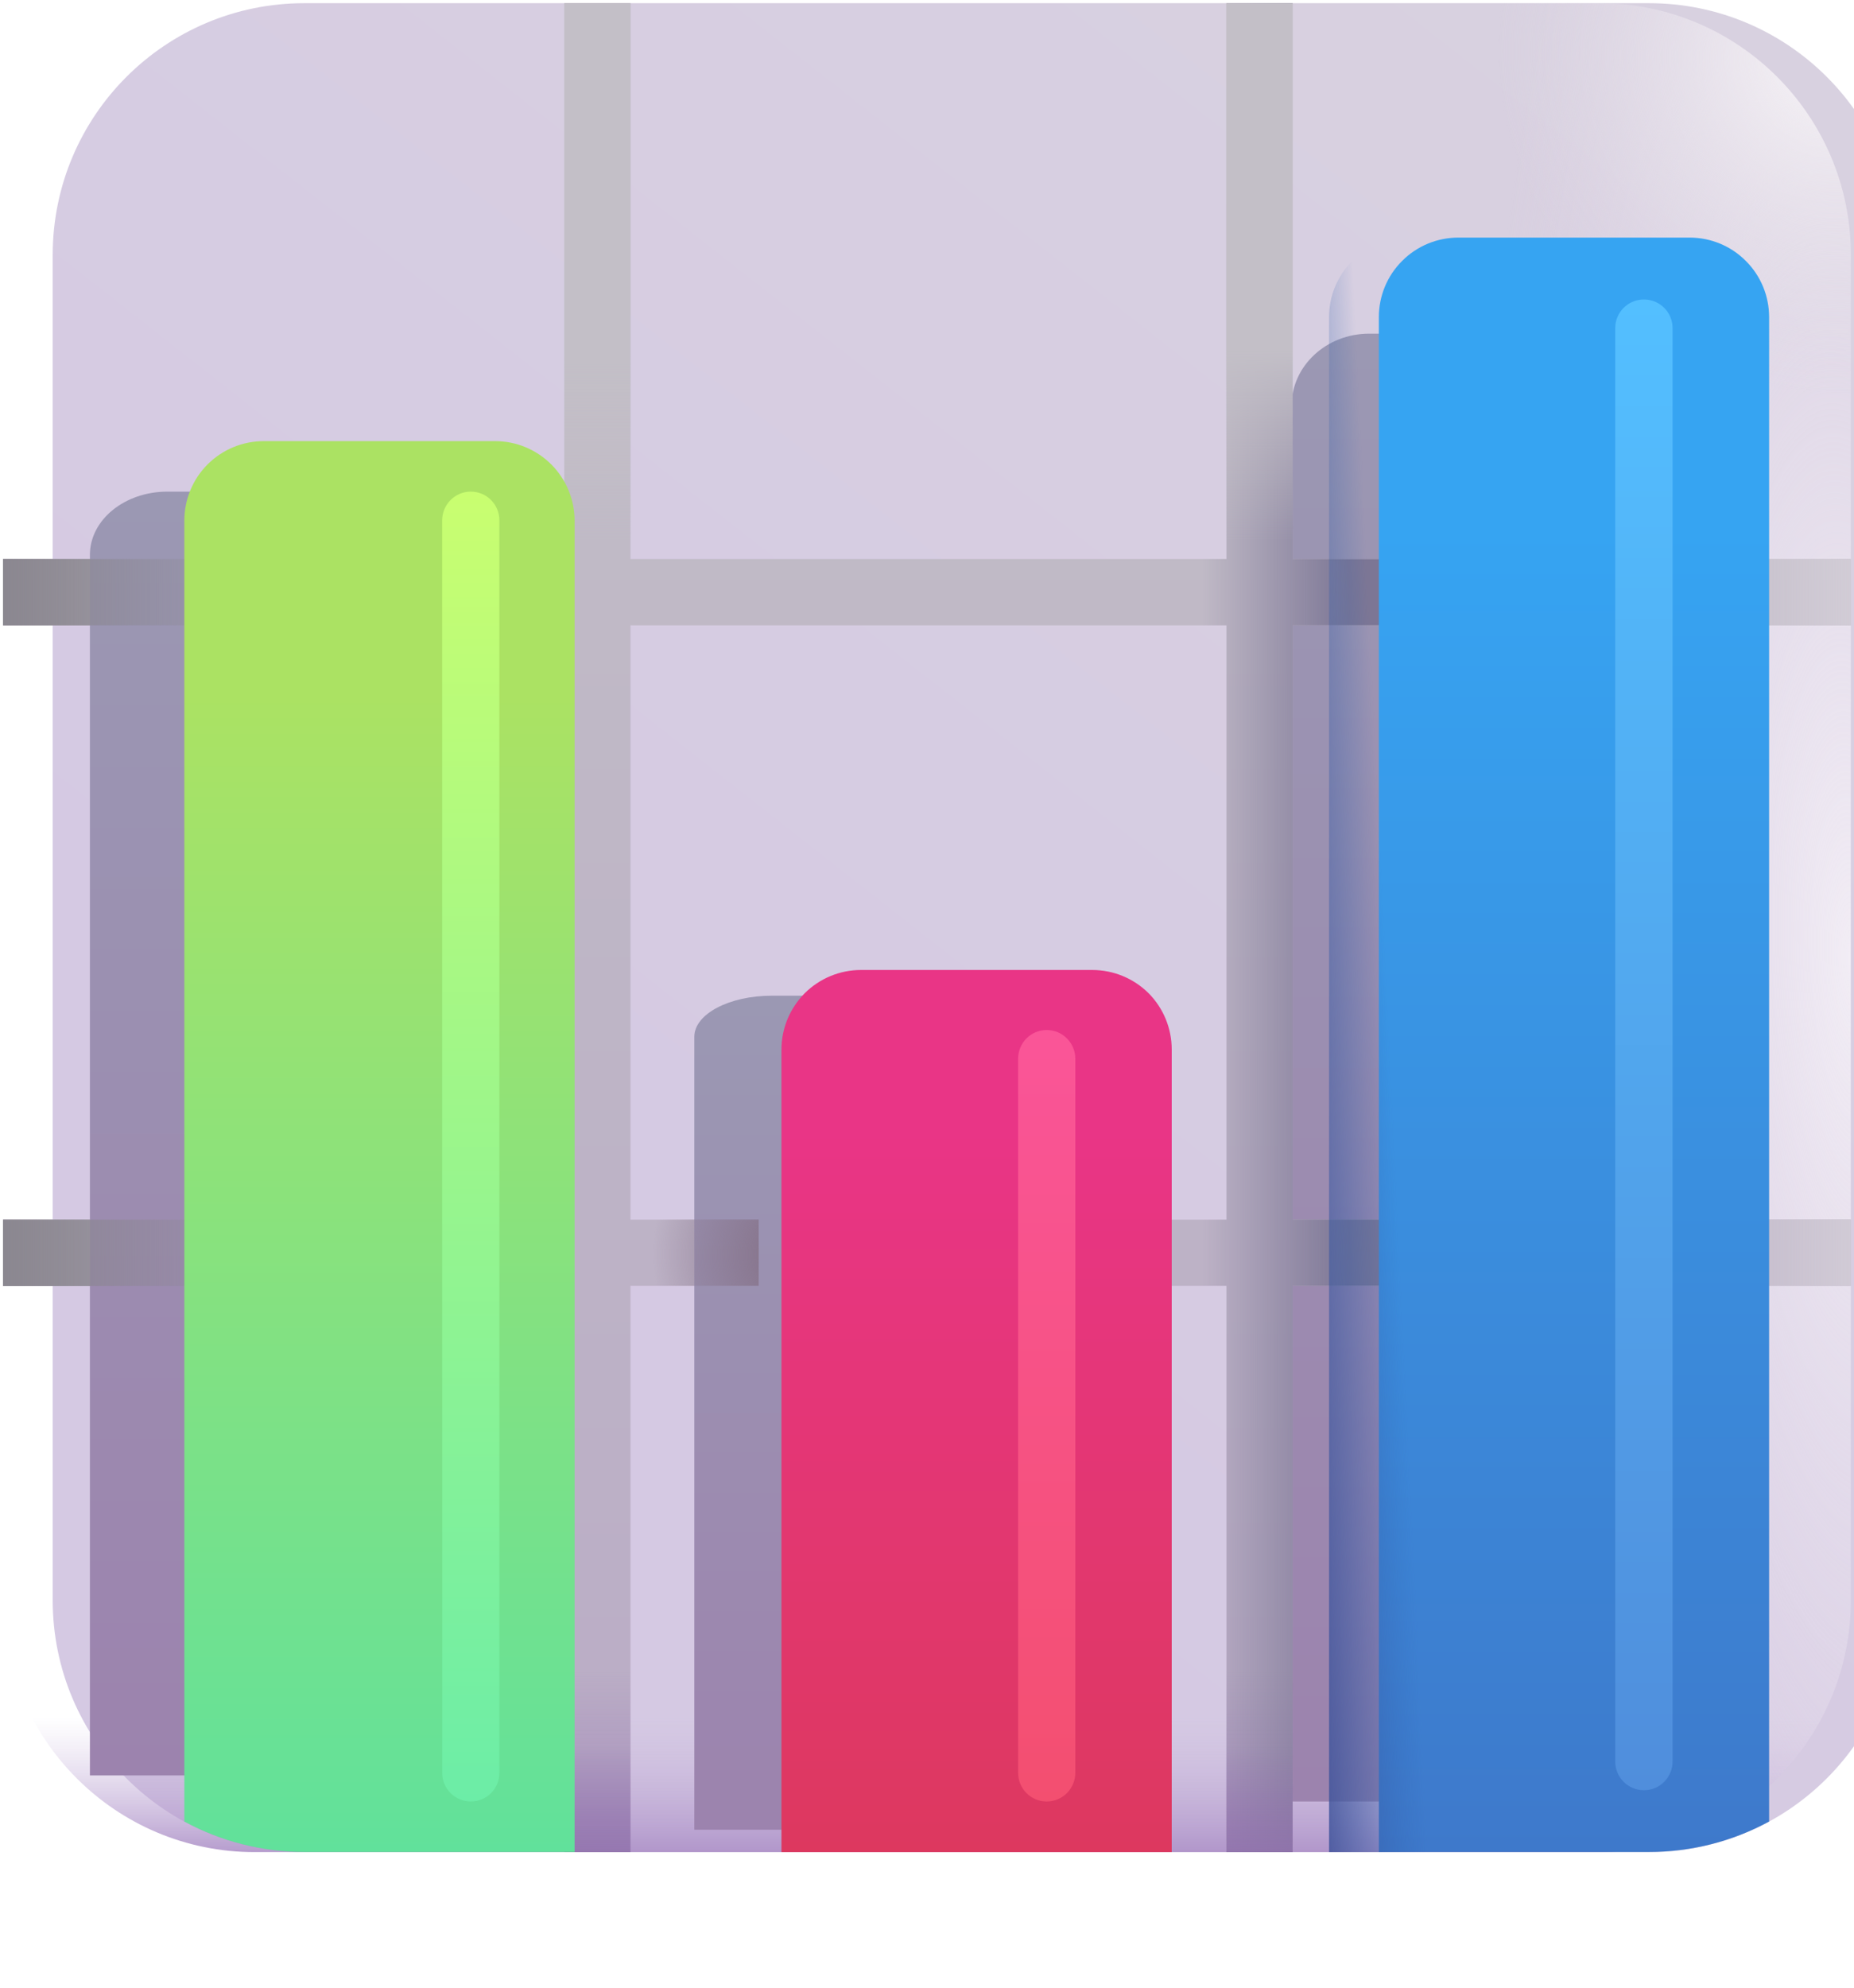
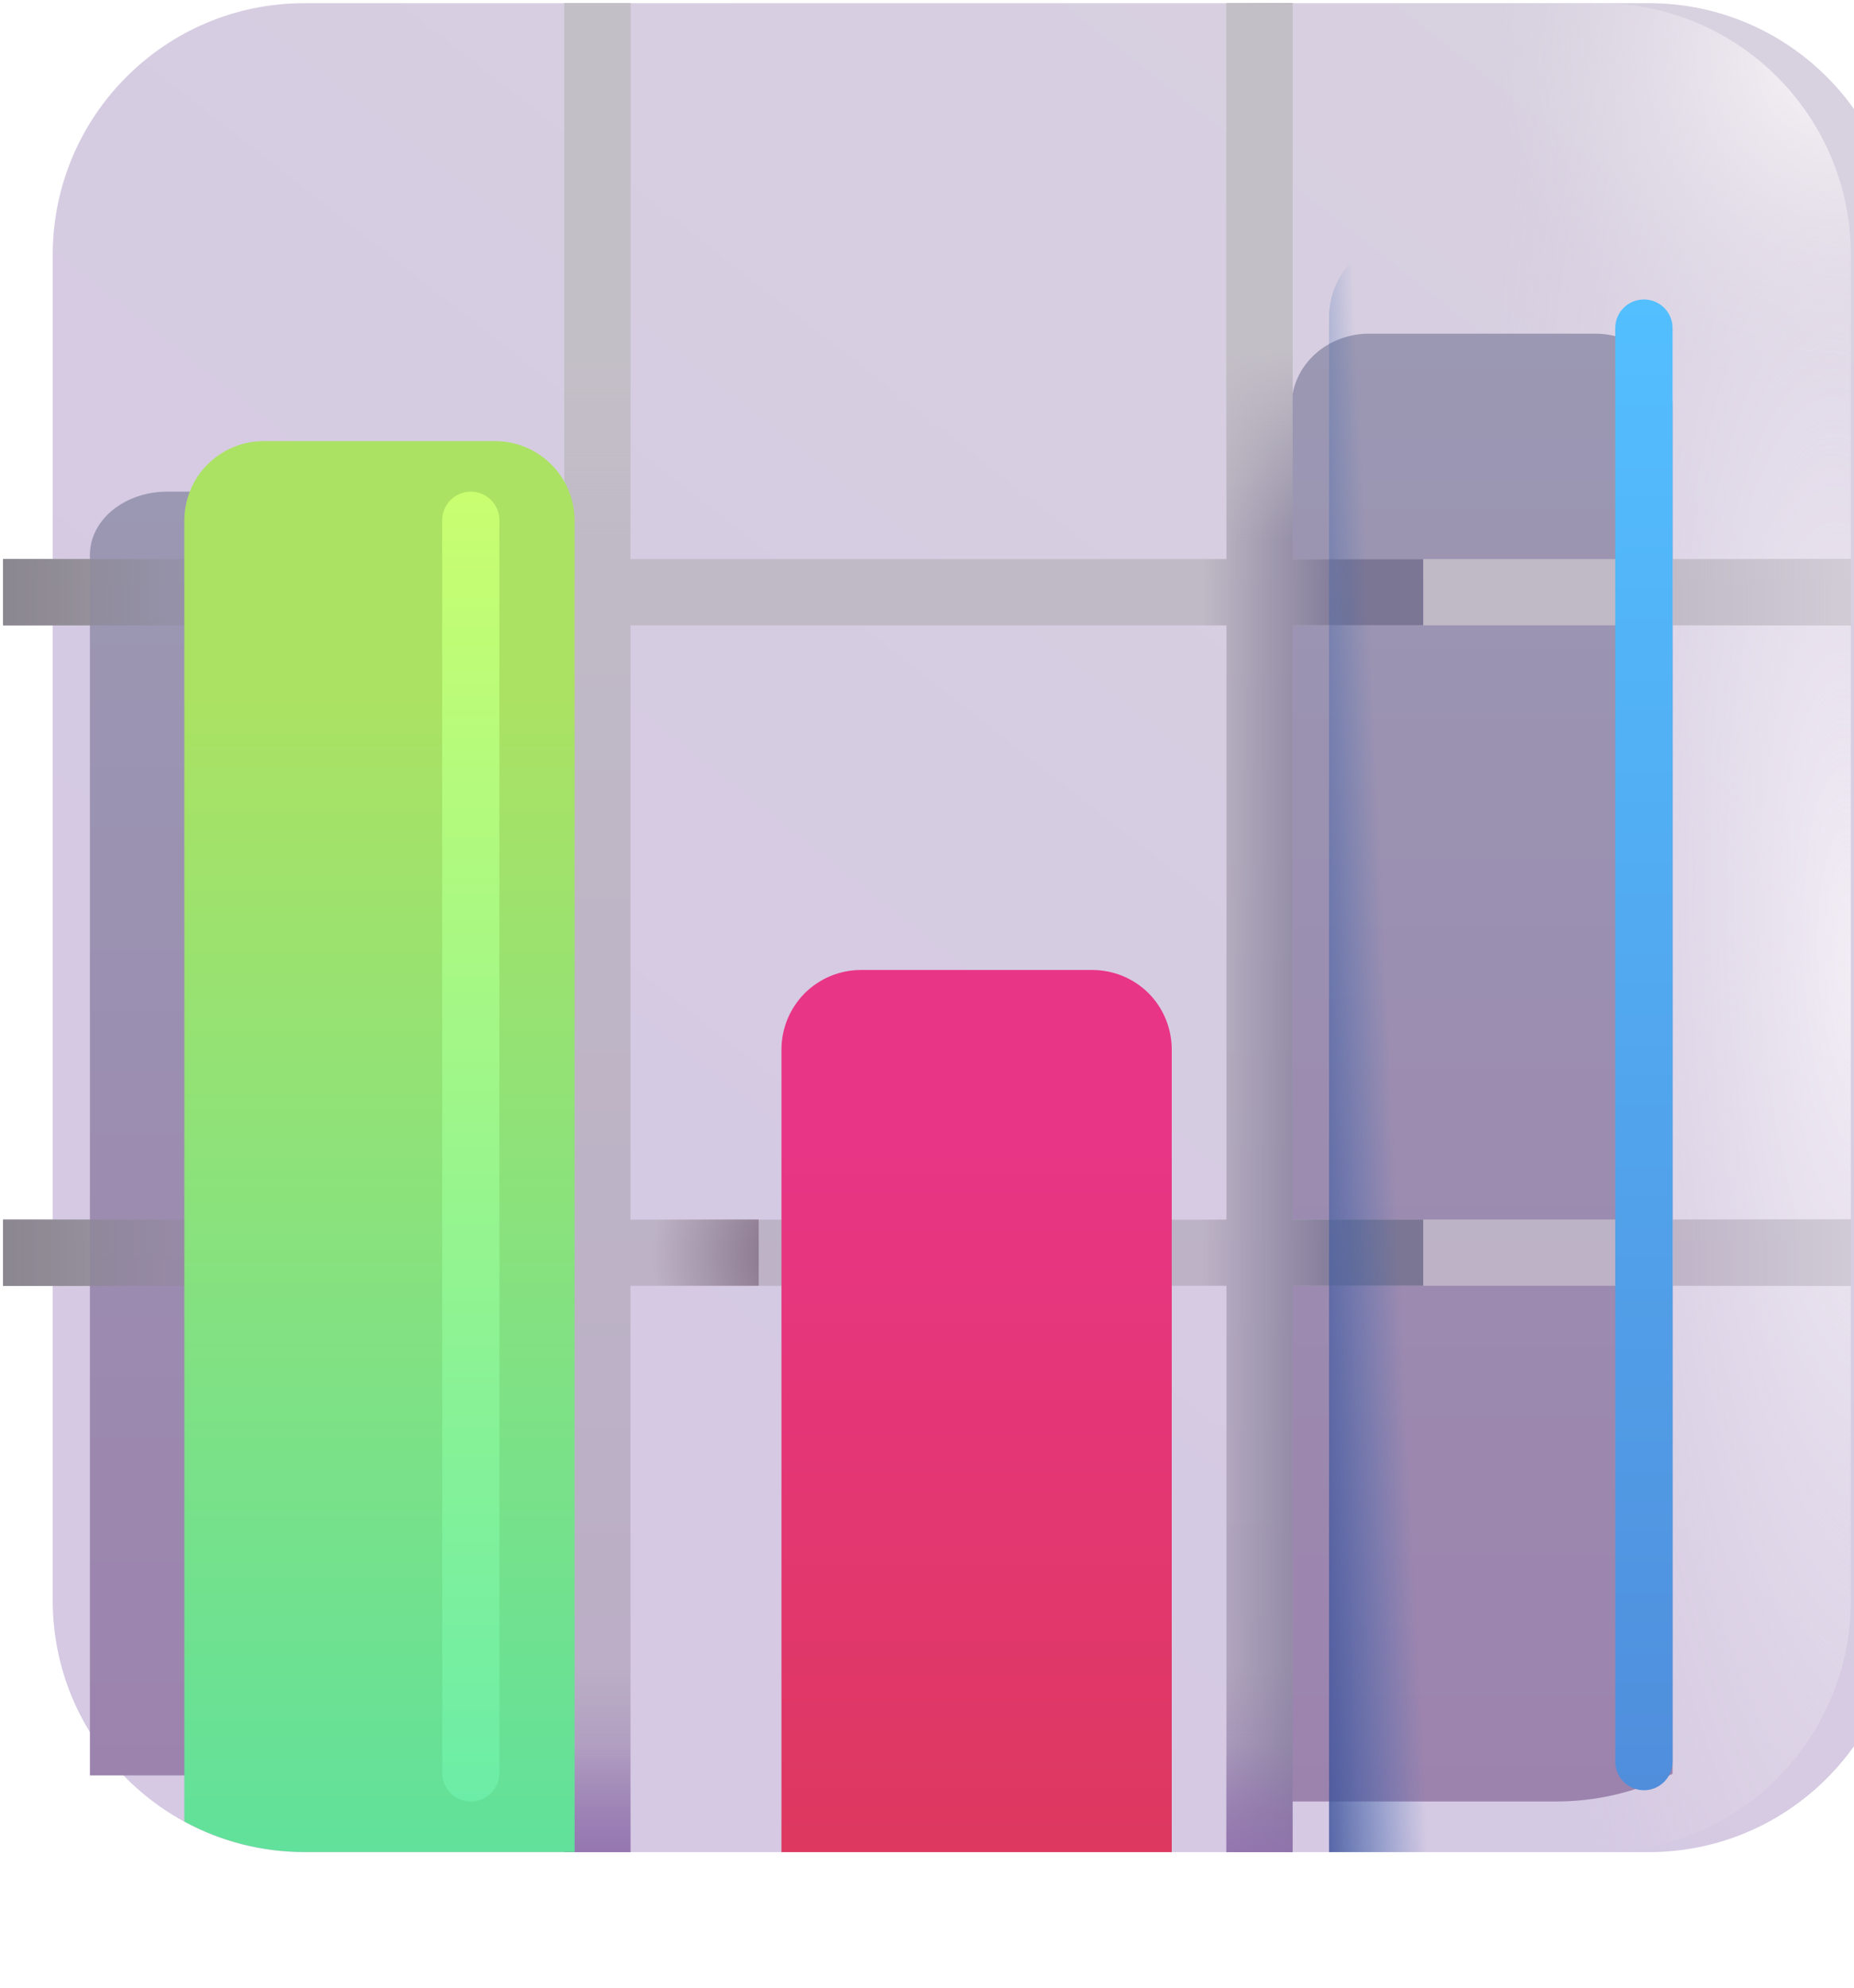
<svg xmlns="http://www.w3.org/2000/svg" width="14" height="15" viewBox="0 0 14 15" fill="none">
  <g filter="url(#filter0_iii_19386_12461)">
    <path d="M12.076 0.024H1.923C0.874 0.024 0.023 0.874 0.023 1.924V12.077C0.023 13.126 0.874 13.977 1.923 13.977H12.076C13.126 13.977 13.976 13.126 13.976 12.077V1.924C13.976 0.874 13.126 0.024 12.076 0.024Z" fill="url(#paint0_linear_19386_12461)" />
  </g>
-   <path d="M12.076 0.024H1.923C0.874 0.024 0.023 0.874 0.023 1.924V12.077C0.023 13.126 0.874 13.977 1.923 13.977H12.076C13.126 13.977 13.976 13.126 13.976 12.077V1.924C13.976 0.874 13.126 0.024 12.076 0.024Z" fill="url(#paint1_linear_19386_12461)" />
  <path d="M12.076 0.024H1.923C0.874 0.024 0.023 0.874 0.023 1.924V12.077C0.023 13.126 0.874 13.977 1.923 13.977H12.076C13.126 13.977 13.976 13.126 13.976 12.077V1.924C13.976 0.874 13.126 0.024 12.076 0.024Z" fill="url(#paint2_radial_19386_12461)" />
  <path d="M12.076 0.024H1.923C0.874 0.024 0.023 0.874 0.023 1.924V12.077C0.023 13.126 0.874 13.977 1.923 13.977H12.076C13.126 13.977 13.976 13.126 13.976 12.077V1.924C13.976 0.874 13.126 0.024 12.076 0.024Z" fill="url(#paint3_radial_19386_12461)" />
  <g filter="url(#filter1_f_19386_12461)">
    <path d="M12.63 13.386C12.356 13.525 12.052 13.596 11.745 13.595H9.753V3.063C9.753 2.762 10.015 2.518 10.339 2.518H12.044C12.368 2.518 12.63 2.762 12.63 3.063L12.63 13.386Z" fill="url(#paint4_linear_19386_12461)" />
  </g>
  <path fill-rule="evenodd" clip-rule="evenodd" d="M4.761 0.024H4.261V4.219H0.023V4.719H4.261V9.204H0.023V9.704H4.261V13.977H4.761V9.703H9.261V13.977H9.761V9.703H13.976V9.203H9.761V4.719H13.976V4.219H9.761V0.024H9.261V4.219H4.761V0.024ZM9.261 4.719V9.204H4.761V4.719H9.261Z" fill="url(#paint5_linear_19386_12461)" />
  <path fill-rule="evenodd" clip-rule="evenodd" d="M4.761 0.024H4.261V4.219H0.023V4.719H4.261V9.204H0.023V9.704H4.261V13.977H4.761V9.703H9.261V13.977H9.761V9.703H13.976V9.203H9.761V4.719H13.976V4.219H9.761V0.024H9.261V4.219H4.761V0.024ZM9.261 4.719V9.204H4.761V4.719H9.261Z" fill="url(#paint6_linear_19386_12461)" />
  <path fill-rule="evenodd" clip-rule="evenodd" d="M4.761 0.024H4.261V4.219H0.023V4.719H4.261V9.204H0.023V9.704H4.261V13.977H4.761V9.703H9.261V13.977H9.761V9.703H13.976V9.203H9.761V4.719H13.976V4.219H9.761V0.024H9.261V4.219H4.761V0.024ZM9.261 4.719V9.204H4.761V4.719H9.261Z" fill="url(#paint7_linear_19386_12461)" />
  <path fill-rule="evenodd" clip-rule="evenodd" d="M4.761 0.024H4.261V4.219H0.023V4.719H4.261V9.204H0.023V9.704H4.261V13.977H4.761V9.703H9.261V13.977H9.761V9.703H13.976V9.203H9.761V4.719H13.976V4.219H9.761V0.024H9.261V4.219H4.761V0.024ZM9.261 4.719V9.204H4.761V4.719H9.261Z" fill="url(#paint8_linear_19386_12461)" />
  <path fill-rule="evenodd" clip-rule="evenodd" d="M4.761 0.024H4.261V4.219H0.023V4.719H4.261V9.204H0.023V9.704H4.261V13.977H4.761V9.703H9.261V13.977H9.761V9.703H10.747V9.203H9.761V4.719H10.747V4.219H9.761V0.024H9.261V4.219H4.761V0.024ZM9.261 4.719V9.204H4.761V4.719H9.261Z" fill="url(#paint9_linear_19386_12461)" />
  <path fill-rule="evenodd" clip-rule="evenodd" d="M4.761 0.024H4.261V4.219H0.023V4.719H4.261V9.204H0.023V9.704H4.261V13.977H4.761V9.703H9.261V13.977H9.761V9.703H10.747V9.203H9.761V4.719H10.747V4.219H9.761V0.024H9.261V4.219H4.761V0.024ZM9.261 4.719V9.204H4.761V4.719H9.261Z" fill="url(#paint10_linear_19386_12461)" />
  <path fill-rule="evenodd" clip-rule="evenodd" d="M4.761 0.024H4.261V4.219H0.023V4.719H4.261V9.204H0.023V9.704H4.261V13.977H4.761V9.703H9.261V13.977H9.761V9.703H10.747V9.203H9.761V4.719H10.747V4.219H9.761V0.024H9.261V4.219H4.761V0.024ZM9.261 4.719V9.204H4.761V4.719H9.261Z" fill="url(#paint11_linear_19386_12461)" />
  <g filter="url(#filter2_f_19386_12461)">
-     <path d="M8.121 13.689C7.832 13.77 7.534 13.81 7.235 13.808H5.243V7.824C5.243 7.653 5.505 7.514 5.829 7.514H7.535C7.858 7.514 8.12 7.653 8.12 7.824L8.121 13.689Z" fill="url(#paint12_linear_19386_12461)" />
-   </g>
+     </g>
  <g filter="url(#filter3_f_19386_12461)">
    <path d="M3.555 13.214C3.276 13.336 2.975 13.398 2.67 13.398H0.679V4.187C0.679 3.923 0.941 3.71 1.264 3.71H2.97C3.294 3.71 3.556 3.923 3.556 4.187L3.555 13.214Z" fill="url(#paint13_linear_19386_12461)" />
  </g>
  <g filter="url(#filter4_i_19386_12461)">
-     <path d="M12.984 13.746C12.706 13.897 12.394 13.976 12.077 13.976H10.037V2.393C10.037 2.234 10.1 2.081 10.213 1.969C10.325 1.856 10.478 1.793 10.637 1.793H12.384C12.543 1.793 12.696 1.856 12.808 1.969C12.921 2.081 12.984 2.234 12.984 2.393V13.746Z" fill="url(#paint14_linear_19386_12461)" />
-   </g>
+     </g>
  <path d="M12.983 13.746C12.705 13.898 12.393 13.977 12.076 13.977H10.036V2.393C10.036 2.234 10.099 2.081 10.212 1.969C10.324 1.856 10.477 1.793 10.636 1.793H12.383C12.542 1.793 12.695 1.856 12.807 1.969C12.92 2.081 12.983 2.234 12.983 2.393V13.746Z" fill="url(#paint15_linear_19386_12461)" />
  <g filter="url(#filter5_f_19386_12461)">
    <path d="M12.63 2.476C12.63 2.356 12.533 2.26 12.414 2.26C12.294 2.26 12.197 2.356 12.197 2.476V13.293C12.197 13.413 12.294 13.51 12.414 13.51C12.533 13.51 12.63 13.413 12.63 13.293V2.476Z" fill="url(#paint16_linear_19386_12461)" />
  </g>
  <path d="M5.729 4.219H4.761V0.024H4.261V4.219H0.023V4.719H4.261V9.204H0.023V9.704H4.261V13.977H4.761V9.703H5.729V9.203H4.761V4.719H5.729V4.219Z" fill="url(#paint17_radial_19386_12461)" />
  <path d="M5.729 4.219H4.761V0.024H4.261V4.219H0.023V4.719H4.261V9.204H0.023V9.704H4.261V13.977H4.761V9.703H5.729V9.203H4.761V4.719H5.729V4.219Z" fill="url(#paint18_linear_19386_12461)" />
  <g filter="url(#filter6_i_19386_12461)">
    <path d="M8.473 13.977H5.526V7.92C5.526 7.76 5.59 7.608 5.702 7.495C5.815 7.383 5.967 7.32 6.126 7.32H7.873C8.033 7.32 8.185 7.383 8.298 7.495C8.41 7.608 8.473 7.76 8.473 7.92V13.977Z" fill="url(#paint19_linear_19386_12461)" />
  </g>
  <g filter="url(#filter7_f_19386_12461)">
-     <path d="M8.12 7.99C8.12 7.87 8.023 7.773 7.904 7.773C7.784 7.773 7.688 7.87 7.688 7.99V13.378C7.688 13.498 7.784 13.595 7.904 13.595C8.023 13.595 8.12 13.498 8.12 13.378V7.99Z" fill="url(#paint20_linear_19386_12461)" />
-   </g>
+     </g>
  <g filter="url(#filter8_i_19386_12461)">
    <path d="M3.964 13.976H1.924C1.607 13.976 1.295 13.897 1.017 13.746V3.929C1.017 3.77 1.08 3.617 1.192 3.505C1.305 3.392 1.457 3.329 1.617 3.329H3.364C3.523 3.329 3.675 3.392 3.788 3.505C3.9 3.617 3.964 3.77 3.964 3.929V13.976Z" fill="url(#paint21_linear_19386_12461)" />
  </g>
  <g filter="url(#filter9_f_19386_12461)">
    <path d="M3.771 3.927C3.771 3.807 3.675 3.71 3.555 3.71C3.436 3.71 3.339 3.807 3.339 3.927V13.379C3.339 13.498 3.436 13.595 3.555 13.595C3.675 13.595 3.771 13.498 3.771 13.379V3.927Z" fill="url(#paint22_linear_19386_12461)" />
  </g>
  <defs>
    <filter id="filter0_iii_19386_12461" x="-0.477" y="-0.476" width="15.203" height="14.953" filterUnits="userSpaceOnUse" color-interpolation-filters="sRGB">
      <feFlood flood-opacity="0" result="BackgroundImageFix" />
      <feBlend mode="normal" in="SourceGraphic" in2="BackgroundImageFix" result="shape" />
      <feColorMatrix in="SourceAlpha" type="matrix" values="0 0 0 0 0 0 0 0 0 0 0 0 0 0 0 0 0 0 127 0" result="hardAlpha" />
      <feOffset dx="-0.5" dy="0.5" />
      <feGaussianBlur stdDeviation="0.5" />
      <feComposite in2="hardAlpha" operator="arithmetic" k2="-1" k3="1" />
      <feColorMatrix type="matrix" values="0 0 0 0 0.878 0 0 0 0 0.875 0 0 0 0 0.886 0 0 0 1 0" />
      <feBlend mode="normal" in2="shape" result="effect1_innerShadow_19386_12461" />
      <feColorMatrix in="SourceAlpha" type="matrix" values="0 0 0 0 0 0 0 0 0 0 0 0 0 0 0 0 0 0 127 0" result="hardAlpha" />
      <feOffset dx="0.75" dy="-0.5" />
      <feGaussianBlur stdDeviation="0.75" />
      <feComposite in2="hardAlpha" operator="arithmetic" k2="-1" k3="1" />
      <feColorMatrix type="matrix" values="0 0 0 0 0.698 0 0 0 0 0.675 0 0 0 0 0.722 0 0 0 1 0" />
      <feBlend mode="normal" in2="effect1_innerShadow_19386_12461" result="effect2_innerShadow_19386_12461" />
      <feColorMatrix in="SourceAlpha" type="matrix" values="0 0 0 0 0 0 0 0 0 0 0 0 0 0 0 0 0 0 127 0" result="hardAlpha" />
      <feOffset dx="0.125" />
      <feGaussianBlur stdDeviation="0.125" />
      <feComposite in2="hardAlpha" operator="arithmetic" k2="-1" k3="1" />
      <feColorMatrix type="matrix" values="0 0 0 0 0.729 0 0 0 0 0.729 0 0 0 0 0.729 0 0 0 1 0" />
      <feBlend mode="normal" in2="effect2_innerShadow_19386_12461" result="effect3_innerShadow_19386_12461" />
    </filter>
    <filter id="filter1_f_19386_12461" x="9.253" y="2.018" width="3.878" height="12.077" filterUnits="userSpaceOnUse" color-interpolation-filters="sRGB">
      <feFlood flood-opacity="0" result="BackgroundImageFix" />
      <feBlend mode="normal" in="SourceGraphic" in2="BackgroundImageFix" result="shape" />
      <feGaussianBlur stdDeviation="0.25" result="effect1_foregroundBlur_19386_12461" />
    </filter>
    <filter id="filter2_f_19386_12461" x="4.743" y="7.014" width="3.878" height="7.294" filterUnits="userSpaceOnUse" color-interpolation-filters="sRGB">
      <feFlood flood-opacity="0" result="BackgroundImageFix" />
      <feBlend mode="normal" in="SourceGraphic" in2="BackgroundImageFix" result="shape" />
      <feGaussianBlur stdDeviation="0.25" result="effect1_foregroundBlur_19386_12461" />
    </filter>
    <filter id="filter3_f_19386_12461" x="0.179" y="3.21" width="3.878" height="10.688" filterUnits="userSpaceOnUse" color-interpolation-filters="sRGB">
      <feFlood flood-opacity="0" result="BackgroundImageFix" />
      <feBlend mode="normal" in="SourceGraphic" in2="BackgroundImageFix" result="shape" />
      <feGaussianBlur stdDeviation="0.25" result="effect1_foregroundBlur_19386_12461" />
    </filter>
    <filter id="filter4_i_19386_12461" x="10.037" y="1.793" width="3.322" height="12.184" filterUnits="userSpaceOnUse" color-interpolation-filters="sRGB">
      <feFlood flood-opacity="0" result="BackgroundImageFix" />
      <feBlend mode="normal" in="SourceGraphic" in2="BackgroundImageFix" result="shape" />
      <feColorMatrix in="SourceAlpha" type="matrix" values="0 0 0 0 0 0 0 0 0 0 0 0 0 0 0 0 0 0 127 0" result="hardAlpha" />
      <feOffset dx="0.375" />
      <feGaussianBlur stdDeviation="0.25" />
      <feComposite in2="hardAlpha" operator="arithmetic" k2="-1" k3="1" />
      <feColorMatrix type="matrix" values="0 0 0 0 0.204 0 0 0 0 0.482 0 0 0 0 0.749 0 0 0 1 0" />
      <feBlend mode="normal" in2="shape" result="effect1_innerShadow_19386_12461" />
    </filter>
    <filter id="filter5_f_19386_12461" x="11.697" y="1.76" width="1.433" height="12.251" filterUnits="userSpaceOnUse" color-interpolation-filters="sRGB">
      <feFlood flood-opacity="0" result="BackgroundImageFix" />
      <feBlend mode="normal" in="SourceGraphic" in2="BackgroundImageFix" result="shape" />
      <feGaussianBlur stdDeviation="0.25" result="effect1_foregroundBlur_19386_12461" />
    </filter>
    <filter id="filter6_i_19386_12461" x="5.526" y="7.32" width="3.322" height="6.657" filterUnits="userSpaceOnUse" color-interpolation-filters="sRGB">
      <feFlood flood-opacity="0" result="BackgroundImageFix" />
      <feBlend mode="normal" in="SourceGraphic" in2="BackgroundImageFix" result="shape" />
      <feColorMatrix in="SourceAlpha" type="matrix" values="0 0 0 0 0 0 0 0 0 0 0 0 0 0 0 0 0 0 127 0" result="hardAlpha" />
      <feOffset dx="0.375" />
      <feGaussianBlur stdDeviation="0.25" />
      <feComposite in2="hardAlpha" operator="arithmetic" k2="-1" k3="1" />
      <feColorMatrix type="matrix" values="0 0 0 0 0.675 0 0 0 0 0.239 0 0 0 0 0.373 0 0 0 1 0" />
      <feBlend mode="normal" in2="shape" result="effect1_innerShadow_19386_12461" />
    </filter>
    <filter id="filter7_f_19386_12461" x="7.188" y="7.273" width="1.433" height="6.822" filterUnits="userSpaceOnUse" color-interpolation-filters="sRGB">
      <feFlood flood-opacity="0" result="BackgroundImageFix" />
      <feBlend mode="normal" in="SourceGraphic" in2="BackgroundImageFix" result="shape" />
      <feGaussianBlur stdDeviation="0.25" result="effect1_foregroundBlur_19386_12461" />
    </filter>
    <filter id="filter8_i_19386_12461" x="1.017" y="3.329" width="3.322" height="10.647" filterUnits="userSpaceOnUse" color-interpolation-filters="sRGB">
      <feFlood flood-opacity="0" result="BackgroundImageFix" />
      <feBlend mode="normal" in="SourceGraphic" in2="BackgroundImageFix" result="shape" />
      <feColorMatrix in="SourceAlpha" type="matrix" values="0 0 0 0 0 0 0 0 0 0 0 0 0 0 0 0 0 0 127 0" result="hardAlpha" />
      <feOffset dx="0.375" />
      <feGaussianBlur stdDeviation="0.25" />
      <feComposite in2="hardAlpha" operator="arithmetic" k2="-1" k3="1" />
      <feColorMatrix type="matrix" values="0 0 0 0 0.416 0 0 0 0 0.792 0 0 0 0 0.467 0 0 0 1 0" />
      <feBlend mode="normal" in2="shape" result="effect1_innerShadow_19386_12461" />
    </filter>
    <filter id="filter9_f_19386_12461" x="2.839" y="3.21" width="1.433" height="10.885" filterUnits="userSpaceOnUse" color-interpolation-filters="sRGB">
      <feFlood flood-opacity="0" result="BackgroundImageFix" />
      <feBlend mode="normal" in="SourceGraphic" in2="BackgroundImageFix" result="shape" />
      <feGaussianBlur stdDeviation="0.25" result="effect1_foregroundBlur_19386_12461" />
    </filter>
    <linearGradient id="paint0_linear_19386_12461" x1="12.562" y1="0.938" x2="4.937" y2="10.656" gradientUnits="userSpaceOnUse">
      <stop stop-color="#D8D1E0" />
      <stop offset="1" stop-color="#D5C9E3" />
    </linearGradient>
    <linearGradient id="paint1_linear_19386_12461" x1="9.737" y1="14.108" x2="9.737" y2="12.959" gradientUnits="userSpaceOnUse">
      <stop stop-color="#A88AC4" />
      <stop offset="1" stop-color="#CDBCE0" stop-opacity="0" />
    </linearGradient>
    <radialGradient id="paint2_radial_19386_12461" cx="0" cy="0" r="1" gradientUnits="userSpaceOnUse" gradientTransform="translate(13.976 7.198) rotate(177.86) scale(2.796 10.902)">
      <stop stop-color="#F2EDF5" />
      <stop offset="1" stop-color="#DED3E7" stop-opacity="0" />
    </radialGradient>
    <radialGradient id="paint3_radial_19386_12461" cx="0" cy="0" r="1" gradientUnits="userSpaceOnUse" gradientTransform="translate(13.793 0.444) rotate(138.434) scale(2.466 2.552)">
      <stop stop-color="#F7F4F7" />
      <stop offset="1" stop-color="#E2DCE5" stop-opacity="0" />
    </radialGradient>
    <linearGradient id="paint4_linear_19386_12461" x1="11.191" y1="2.518" x2="11.191" y2="13.595" gradientUnits="userSpaceOnUse">
      <stop stop-color="#9B98B3" />
      <stop offset="1" stop-color="#9C83AE" />
    </linearGradient>
    <linearGradient id="paint5_linear_19386_12461" x1="7" y1="1.18" x2="7" y2="13.977" gradientUnits="userSpaceOnUse">
      <stop stop-color="#C2BEC6" />
      <stop offset="1" stop-color="#BAACC6" />
    </linearGradient>
    <linearGradient id="paint6_linear_19386_12461" x1="9.859" y1="14.334" x2="9.859" y2="12.594" gradientUnits="userSpaceOnUse">
      <stop stop-color="#9E83B7" />
      <stop offset="1" stop-color="#9E83B7" stop-opacity="0" />
    </linearGradient>
    <linearGradient id="paint7_linear_19386_12461" x1="-0.461" y1="7.68" x2="2.195" y2="7.68" gradientUnits="userSpaceOnUse">
      <stop stop-color="#96909C" />
      <stop offset="1" stop-color="#96909C" stop-opacity="0" />
    </linearGradient>
    <linearGradient id="paint8_linear_19386_12461" x1="14.383" y1="8.024" x2="12.476" y2="8.024" gradientUnits="userSpaceOnUse">
      <stop stop-color="#D6D1DA" />
      <stop offset="1" stop-color="#D6D1DA" stop-opacity="0" />
    </linearGradient>
    <linearGradient id="paint9_linear_19386_12461" x1="11.093" y1="8.163" x2="9.082" y2="8.163" gradientUnits="userSpaceOnUse">
      <stop offset="0.452" stop-color="#7C7695" />
      <stop offset="1" stop-color="#7C7695" stop-opacity="0" />
    </linearGradient>
    <linearGradient id="paint10_linear_19386_12461" x1="9.514" y1="14.263" x2="9.514" y2="13.182" gradientUnits="userSpaceOnUse">
      <stop stop-color="#9070AD" />
      <stop offset="1" stop-color="#9070AD" stop-opacity="0" />
    </linearGradient>
    <linearGradient id="paint11_linear_19386_12461" x1="8.822" y1="-0.229" x2="8.822" y2="4.075" gradientUnits="userSpaceOnUse">
      <stop offset="0.668" stop-color="#C3BFC7" />
      <stop offset="1" stop-color="#C3BFC7" stop-opacity="0" />
    </linearGradient>
    <linearGradient id="paint12_linear_19386_12461" x1="6.682" y1="7.514" x2="6.682" y2="13.808" gradientUnits="userSpaceOnUse">
      <stop stop-color="#9B98B3" />
      <stop offset="1" stop-color="#9C83AE" />
    </linearGradient>
    <linearGradient id="paint13_linear_19386_12461" x1="2.117" y1="3.71" x2="2.117" y2="13.398" gradientUnits="userSpaceOnUse">
      <stop stop-color="#9B98B3" />
      <stop offset="1" stop-color="#9C83AE" />
    </linearGradient>
    <linearGradient id="paint14_linear_19386_12461" x1="11.511" y1="1.793" x2="11.511" y2="13.976" gradientUnits="userSpaceOnUse">
      <stop offset="0.18" stop-color="#36A4F2" />
      <stop offset="1" stop-color="#3E79CB" />
    </linearGradient>
    <linearGradient id="paint15_linear_19386_12461" x1="9.861" y1="13.722" x2="10.769" y2="13.679" gradientUnits="userSpaceOnUse">
      <stop offset="0.011" stop-color="#404E95" />
      <stop offset="1" stop-color="#2F66B3" stop-opacity="0" />
    </linearGradient>
    <linearGradient id="paint16_linear_19386_12461" x1="12.414" y1="2.26" x2="12.414" y2="13.51" gradientUnits="userSpaceOnUse">
      <stop stop-color="#53BFFF" />
      <stop offset="1" stop-color="#508EDC" />
    </linearGradient>
    <radialGradient id="paint17_radial_19386_12461" cx="0" cy="0" r="1" gradientUnits="userSpaceOnUse" gradientTransform="translate(6.162 9.461) rotate(180) scale(1.233 1.19)">
      <stop offset="0.228" stop-color="#86738A" />
      <stop offset="1" stop-color="#86738A" stop-opacity="0" />
    </radialGradient>
    <linearGradient id="paint18_linear_19386_12461" x1="-0.241" y1="7.731" x2="1.987" y2="7.731" gradientUnits="userSpaceOnUse">
      <stop stop-color="#88858D" />
      <stop offset="1" stop-color="#88858D" stop-opacity="0" />
    </linearGradient>
    <linearGradient id="paint19_linear_19386_12461" x1="7" y1="7.32" x2="7" y2="13.977" gradientUnits="userSpaceOnUse">
      <stop offset="0.18" stop-color="#E93586" />
      <stop offset="1" stop-color="#DD385F" />
    </linearGradient>
    <linearGradient id="paint20_linear_19386_12461" x1="7.904" y1="7.773" x2="7.904" y2="13.595" gradientUnits="userSpaceOnUse">
      <stop stop-color="#FA5598" />
      <stop offset="1" stop-color="#F34F70" />
    </linearGradient>
    <linearGradient id="paint21_linear_19386_12461" x1="2.49" y1="3.329" x2="2.49" y2="13.977" gradientUnits="userSpaceOnUse">
      <stop offset="0.18" stop-color="#ABE263" />
      <stop offset="1" stop-color="#61E19B" />
    </linearGradient>
    <linearGradient id="paint22_linear_19386_12461" x1="3.555" y1="3.71" x2="3.555" y2="13.595" gradientUnits="userSpaceOnUse">
      <stop stop-color="#C9FE70" />
      <stop offset="1" stop-color="#6CEDA7" />
    </linearGradient>
  </defs>
</svg>